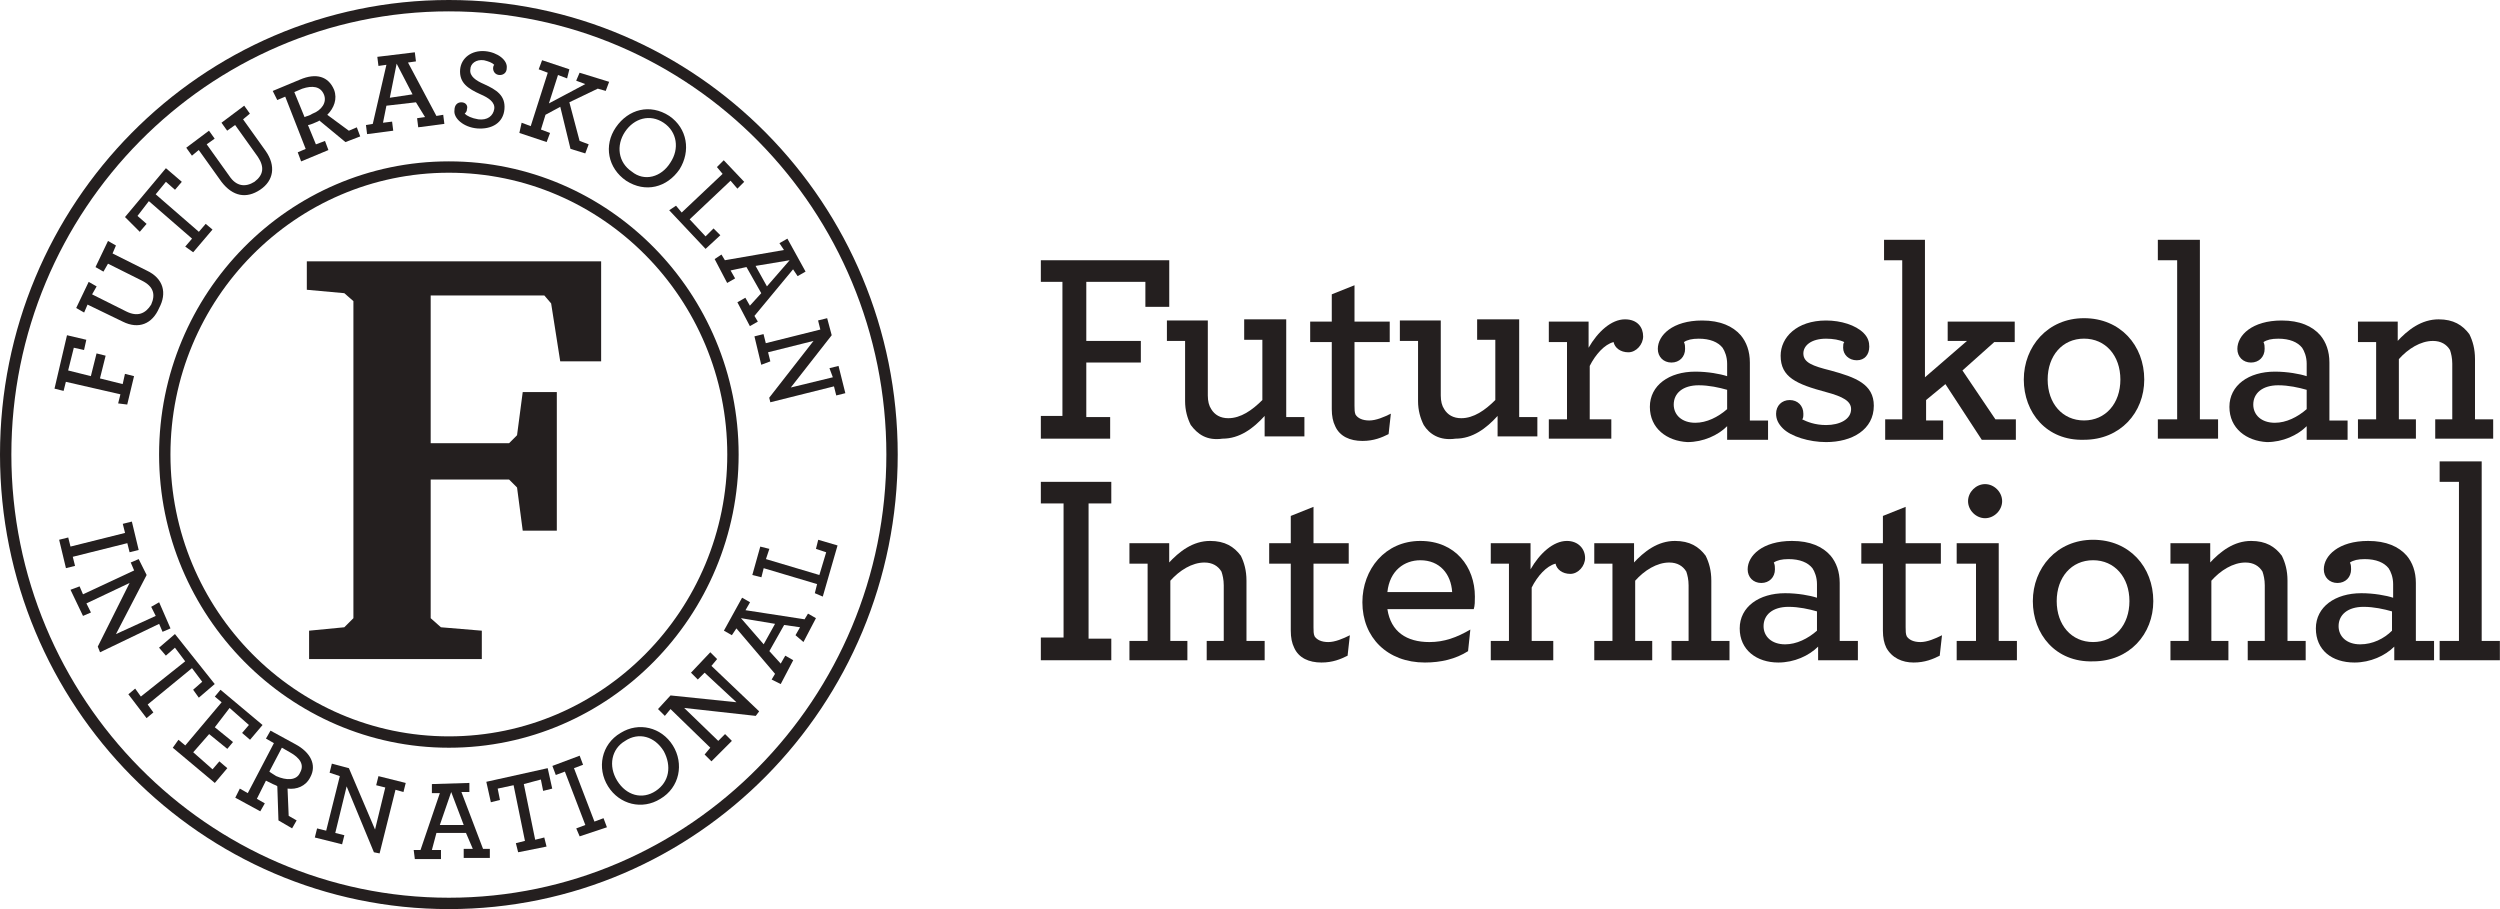
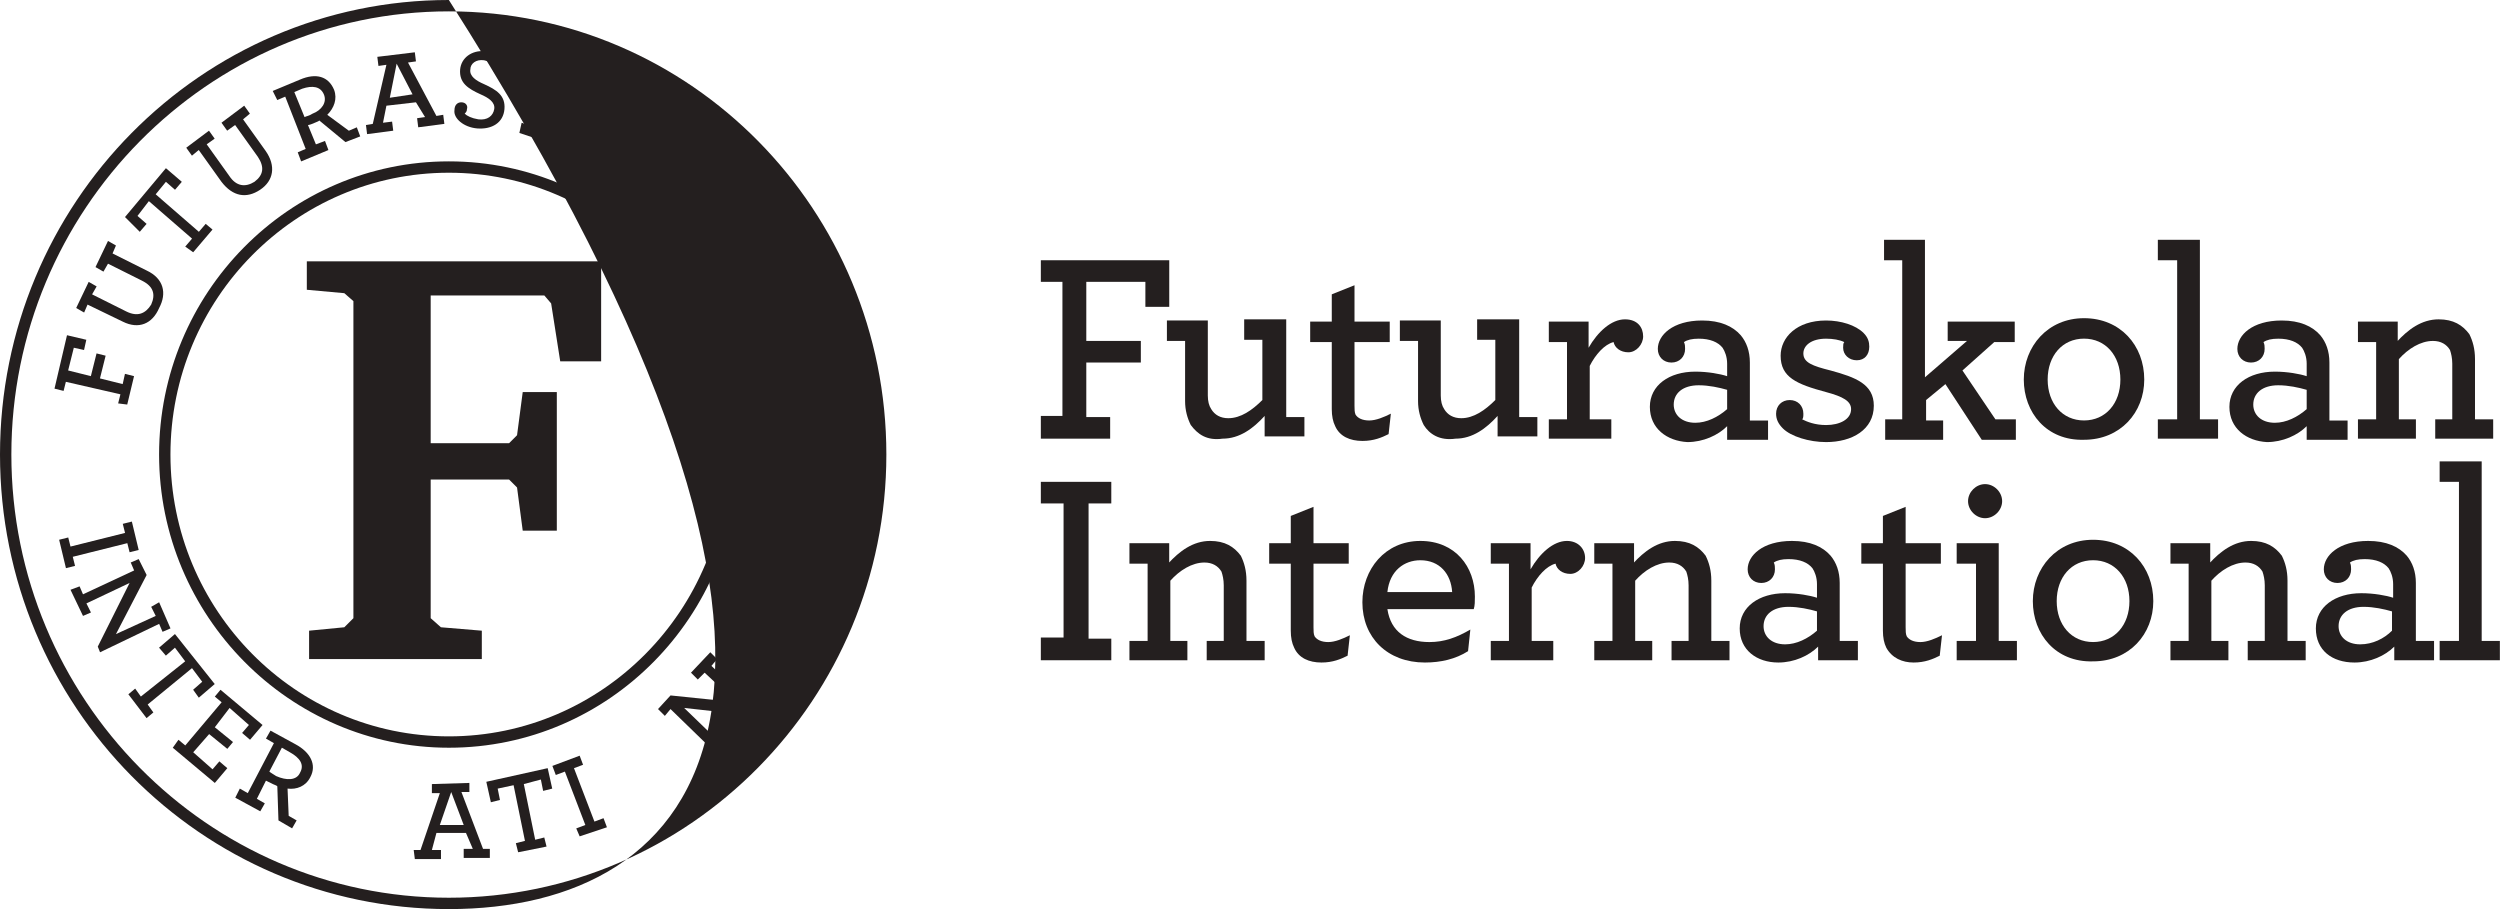
<svg xmlns="http://www.w3.org/2000/svg" width="110" height="40" viewBox="0 0 110 40" fill="none">
  <g clip-path="url(#clip0_651_621)">
    <path d="M13.6 29V27.75L15.15 27.6L15.55 27.2V13.25L15.15 12.9L13.5 12.75V11.5H26.45V15.9H24.65L24.25 13.35L23.95 13H18.95V19.5H22.4L22.75 19.15L23 17.25H24.5V23.35H23L22.75 21.45L22.4 21.1H18.95V27.2L19.4 27.6L21.2 27.75V29H13.6Z" fill="#241F1F" />
    <path d="M5.198 17.75L5.298 17.35L2.898 16.8L2.798 17.2L2.398 17.1L2.948 14.75L3.798 14.95L3.698 15.4L3.248 15.3L2.998 16.3L3.998 16.55L4.248 15.55L4.648 15.65L4.398 16.65L5.398 16.9L5.498 16.45L5.898 16.55L5.598 17.8L5.198 17.75Z" fill="#241F1F" />
    <path d="M5.402 14.152L3.852 13.402L3.702 13.752L3.352 13.552L3.902 12.402L4.252 12.602L4.052 12.952L5.552 13.702C6.052 13.952 6.402 13.802 6.652 13.402C6.852 12.952 6.752 12.602 6.252 12.352L4.752 11.602L4.552 11.952L4.202 11.752L4.752 10.602L5.102 10.802L4.952 11.152L6.452 11.902C7.202 12.252 7.352 12.902 7.002 13.552C6.702 14.252 6.102 14.502 5.402 14.152Z" fill="#241F1F" />
    <path d="M8.15 10.85L8.45 10.5L6.55 8.85L6.05 9.5L6.45 9.85L6.15 10.2L5.5 9.55L7.3 7.4L8 8L7.7 8.35L7.3 8L6.85 8.55L8.75 10.2L9.05 9.85L9.35 10.1L8.5 11.1L8.15 10.85Z" fill="#241F1F" />
    <path d="M9.745 8L8.745 6.6L8.445 6.85L8.195 6.5L9.195 5.75L9.445 6.1L9.095 6.35L10.095 7.75C10.395 8.2 10.795 8.25 11.195 8C11.595 7.7 11.645 7.35 11.345 6.9L10.345 5.5L9.995 5.75L9.745 5.4L10.745 4.65L10.995 5L10.695 5.25L11.695 6.65C12.145 7.3 12.045 7.95 11.445 8.35C10.845 8.75 10.245 8.65 9.745 8Z" fill="#241F1F" />
    <path d="M13.1 6.702L13.45 6.552L12.55 4.252L12.2 4.402L12 4.002L13.2 3.502C13.9 3.202 14.45 3.352 14.7 3.952C14.85 4.352 14.7 4.752 14.4 5.052L15.35 5.752L15.7 5.602L15.85 6.002L15.2 6.252L14.05 5.302C14 5.352 13.95 5.352 13.85 5.402C13.75 5.452 13.6 5.502 13.55 5.502L13.9 6.352L14.3 6.202L14.45 6.602L13.25 7.102L13.1 6.702ZM14.25 4.152C14.1 3.802 13.75 3.752 13.3 3.902L12.95 4.052L13.4 5.152C13.5 5.102 13.6 5.102 13.75 5.002C14.15 4.852 14.4 4.502 14.25 4.152Z" fill="#241F1F" />
    <path d="M16.102 5.501L16.402 5.451L17.002 2.851L16.652 2.901L16.602 2.501L18.252 2.301L18.302 2.701L17.952 2.751L19.202 5.101L19.502 5.051L19.552 5.451L18.402 5.601L18.352 5.201L18.702 5.151L18.302 4.501L17.002 4.651L16.852 5.401L17.252 5.351L17.302 5.751L16.152 5.901L16.102 5.501ZM18.152 4.151L17.452 2.801L17.152 4.301L18.152 4.151Z" fill="#241F1F" />
    <path d="M19.996 4.851C19.996 4.601 20.146 4.501 20.296 4.501C20.496 4.501 20.596 4.651 20.546 4.801C20.546 4.901 20.496 4.951 20.446 5.001C20.546 5.101 20.746 5.201 21.046 5.251C21.446 5.301 21.696 5.101 21.746 4.801C21.796 4.501 21.496 4.301 21.146 4.151C20.596 3.901 20.196 3.651 20.246 3.051C20.296 2.551 20.746 2.201 21.346 2.251C21.896 2.301 22.346 2.651 22.296 3.001C22.296 3.201 22.146 3.301 21.996 3.301C21.796 3.301 21.696 3.151 21.696 3.001C21.696 2.901 21.746 2.851 21.746 2.851C21.646 2.751 21.496 2.701 21.296 2.651C20.946 2.601 20.696 2.801 20.696 3.051C20.646 3.351 20.946 3.551 21.296 3.701C21.846 3.951 22.246 4.201 22.196 4.801C22.146 5.401 21.646 5.701 20.996 5.651C20.396 5.601 19.946 5.201 19.996 4.851Z" fill="#241F1F" />
    <path d="M22.952 5.4L23.352 5.55L24.102 3.2L23.702 3.05L23.852 2.65L25.052 3.05L24.952 3.45L24.552 3.3L24.152 4.55L25.752 3.7L25.352 3.55L25.502 3.2L26.802 3.6L26.652 4L26.302 3.9L25.052 4.5L25.502 6.2L25.902 6.35L25.752 6.75L25.102 6.55L24.652 4.7L24.002 5.05L23.802 5.7L24.202 5.85L24.052 6.25L22.852 5.85L22.952 5.4Z" fill="#241F1F" />
    <path d="M27.099 5.601C27.649 4.801 28.599 4.551 29.449 5.101C30.249 5.651 30.399 6.651 29.899 7.451C29.349 8.251 28.399 8.501 27.549 7.951C26.749 7.401 26.549 6.401 27.099 5.601ZM29.499 7.151C29.899 6.551 29.799 5.801 29.199 5.401C28.599 5.001 27.899 5.201 27.499 5.801C27.099 6.401 27.199 7.151 27.799 7.551C28.349 8.001 29.099 7.801 29.499 7.151Z" fill="#241F1F" />
    <path d="M29.745 9.051L29.995 9.351L31.795 7.651L31.545 7.351L31.845 7.051L32.745 8.001L32.445 8.301L32.145 7.951L30.345 9.651L31.045 10.401L31.395 10.051L31.695 10.351L31.045 10.951L29.445 9.251L29.745 9.051Z" fill="#241F1F" />
    <path d="M31.745 11.2L31.895 11.45L34.495 11L34.295 10.7L34.645 10.5L35.445 11.95L35.095 12.15L34.895 11.85L33.195 13.9L33.345 14.15L32.995 14.35L32.445 13.3L32.795 13.1L32.995 13.45L33.495 12.9L32.845 11.75L32.145 11.9L32.345 12.25L31.995 12.45L31.445 11.4L31.745 11.2ZM33.745 12.6L34.745 11.45L33.245 11.7L33.745 12.6Z" fill="#241F1F" />
    <path d="M35.795 15L33.795 15.5L33.895 15.9L33.495 16.05L33.195 14.8L33.595 14.7L33.695 15.1L36.095 14.5L35.995 14.1L36.395 14L36.595 14.75L34.795 17.05L36.645 16.6L36.495 16.2L36.895 16.1L37.195 17.3L36.795 17.4L36.695 17L33.895 17.7L33.845 17.5L35.795 15Z" fill="#241F1F" />
    <path d="M3.002 23.649L3.102 24.049L5.502 23.449L5.402 23.049L5.802 22.949L6.102 24.199L5.702 24.299L5.602 23.899L3.202 24.499L3.302 24.899L2.902 24.999L2.602 23.749L3.002 23.649Z" fill="#241F1F" />
    <path d="M5.702 25.65L3.802 26.55L4.002 26.95L3.652 27.1L3.102 25.95L3.502 25.8L3.652 26.15L5.902 25.1L5.752 24.75L6.102 24.6L6.452 25.3L5.102 27.9L6.852 27.1L6.652 26.7L7.002 26.5L7.502 27.65L7.152 27.8L7.002 27.45L4.402 28.7L4.302 28.45L5.702 25.65Z" fill="#241F1F" />
    <path d="M5.948 30.298L6.198 30.648L8.148 29.098L7.698 28.498L7.298 28.848L6.998 28.498L7.698 27.898L9.448 30.098L8.748 30.698L8.498 30.348L8.898 29.998L8.448 29.398L6.498 30.998L6.748 31.348L6.448 31.598L5.648 30.548L5.948 30.298Z" fill="#241F1F" />
    <path d="M7.852 32.55L8.152 32.8L9.752 30.9L9.452 30.65L9.702 30.35L11.552 31.9L11.002 32.55L10.652 32.25L10.952 31.9L10.102 31.15L9.452 32L10.252 32.65L10.002 32.95L9.202 32.3L8.502 33.1L9.352 33.85L9.652 33.5L10.002 33.8L9.452 34.45L7.602 32.9L7.852 32.55Z" fill="#241F1F" />
    <path d="M10.552 34.698L10.902 34.898L12.052 32.698L11.702 32.498L11.902 32.148L13.002 32.748C13.652 33.098 13.952 33.648 13.652 34.198C13.452 34.598 13.052 34.748 12.652 34.698L12.702 35.898L13.052 36.098L12.852 36.448L12.252 36.098L12.202 34.598C12.152 34.548 12.102 34.548 12.002 34.498C11.902 34.448 11.802 34.398 11.702 34.348L11.302 35.148L11.652 35.348L11.452 35.698L10.352 35.098L10.552 34.698ZM13.202 33.998C13.402 33.648 13.202 33.348 12.752 33.098L12.402 32.898L11.852 33.948C11.902 33.998 12.002 34.048 12.152 34.148C12.602 34.348 13.052 34.348 13.202 33.998Z" fill="#241F1F" />
-     <path d="M15.252 34.6L14.752 36.65L15.152 36.75L15.052 37.15L13.852 36.85L13.952 36.45L14.352 36.55L14.952 34.15L14.502 34L14.602 33.6L15.352 33.8L16.502 36.5L16.952 34.65L16.552 34.55L16.652 34.15L17.852 34.45L17.752 34.85L17.402 34.75L16.702 37.55L16.452 37.5L15.252 34.6Z" fill="#241F1F" />
    <path d="M18.203 37.399H18.503L19.353 34.899H19.003V34.499L20.653 34.449V34.849H20.303L21.253 37.349H21.553V37.749H20.403V37.349H20.803L20.503 36.649H19.203L19.003 37.399H19.403V37.799H18.253L18.203 37.399ZM20.403 36.299L19.853 34.849L19.353 36.299H20.403Z" fill="#241F1F" />
    <path d="M22.698 37.099L23.098 36.999L22.598 34.549L21.898 34.699L21.998 35.199L21.598 35.299L21.398 34.399L24.098 33.799L24.298 34.699L23.898 34.799L23.798 34.299L23.048 34.499L23.548 36.949L23.948 36.849L24.048 37.249L22.798 37.499L22.698 37.099Z" fill="#241F1F" />
    <path d="M25.355 36.45L25.755 36.3L24.855 33.95L24.455 34.1L24.305 33.7L25.505 33.25L25.655 33.65L25.255 33.8L26.155 36.15L26.555 36L26.705 36.4L25.505 36.8L25.355 36.45Z" fill="#241F1F" />
-     <path d="M26.755 34.6C26.255 33.8 26.455 32.75 27.305 32.25C28.105 31.75 29.105 32 29.605 32.8C30.105 33.6 29.905 34.65 29.055 35.15C28.255 35.65 27.255 35.4 26.755 34.6ZM29.205 33.05C28.805 32.4 28.105 32.2 27.505 32.6C26.905 32.95 26.755 33.7 27.155 34.35C27.555 35 28.255 35.2 28.855 34.8C29.455 34.4 29.555 33.7 29.205 33.05Z" fill="#241F1F" />
    <path d="M30.103 31.149L31.603 32.599L31.903 32.299L32.203 32.599L31.303 33.499L31.003 33.199L31.253 32.899L29.503 31.199L29.253 31.499L28.953 31.199L29.503 30.599L32.403 30.899L31.003 29.599L30.703 29.899L30.403 29.599L31.253 28.699L31.553 28.999L31.303 29.299L33.403 31.299L33.253 31.499L30.103 31.149Z" fill="#241F1F" />
    <path d="M33.952 29.899L34.102 29.649L32.402 27.649L32.202 27.949L31.852 27.749L32.652 26.299L33.002 26.499L32.802 26.849L35.402 27.249L35.552 26.999L35.902 27.199L35.352 28.249L35.002 27.949L35.202 27.599L34.502 27.499L33.852 28.649L34.352 29.199L34.552 28.849L34.902 29.049L34.352 30.099L33.952 29.899ZM34.102 27.449L32.602 27.199L33.602 28.349L34.102 27.449Z" fill="#241F1F" />
    <path d="M35.852 26.1L35.952 25.7L33.602 25L33.502 25.4L33.102 25.3L33.452 24.05L33.852 24.15L33.702 24.6L36.052 25.3L36.352 24.3L35.902 24.15L36.002 23.75L36.852 24L36.202 26.25L35.852 26.1Z" fill="#241F1F" />
    <path d="M19.75 32.9C12.75 32.9 7 27.1 7 20C7 12.9 12.7 7.1 19.75 7.1C26.8 7.1 32.5 12.9 32.5 20C32.5 27.1 26.8 32.9 19.75 32.9ZM19.75 7.6C13 7.6 7.5 13.15 7.5 20C7.5 26.85 13 32.4 19.75 32.4C26.5 32.4 32 26.85 32 20C32 13.15 26.5 7.6 19.75 7.6Z" fill="#241F1F" />
-     <path d="M19.75 40C8.85 40 0 31.05 0 20C0 8.95 8.85 0 19.75 0C30.65 0 39.5 8.95 39.5 20C39.5 31.05 30.65 40 19.75 40ZM19.75 0.5C9.15 0.5 0.5 9.25 0.5 20C0.5 30.75 9.15 39.5 19.75 39.5C30.35 39.5 39 30.75 39 20C39 9.25 30.4 0.5 19.75 0.5Z" fill="#241F1F" />
+     <path d="M19.75 40C8.85 40 0 31.05 0 20C0 8.95 8.85 0 19.75 0C39.5 31.05 30.65 40 19.75 40ZM19.75 0.5C9.15 0.5 0.5 9.25 0.5 20C0.5 30.75 9.15 39.5 19.75 39.5C30.35 39.5 39 30.75 39 20C39 9.25 30.4 0.5 19.75 0.5Z" fill="#241F1F" />
    <path d="M45.797 18.301H46.747V12.401H45.797V11.451H51.447V13.501H50.397V12.401H47.797V15.001H50.197V15.951H47.797V18.351H48.847V19.301H45.797V18.301Z" fill="#241F1F" />
    <path d="M52.394 18.701C52.244 18.401 52.144 18.051 52.144 17.651V15.001H51.344V14.101H53.144V17.401C53.144 17.651 53.194 17.851 53.294 18.001C53.444 18.251 53.694 18.401 54.044 18.401C54.594 18.401 55.094 18.051 55.544 17.601V14.951H54.744V14.051H56.594V18.351H57.394V19.201H55.644V18.301C55.144 18.851 54.544 19.301 53.794 19.301C53.094 19.401 52.694 19.101 52.394 18.701Z" fill="#241F1F" />
    <path d="M58.748 18.751C58.648 18.551 58.598 18.301 58.598 18.001V15.051H57.648V14.151H58.598V12.951L59.598 12.551V14.151H61.148V15.051H59.598V17.851C59.598 18.001 59.598 18.151 59.648 18.251C59.748 18.401 59.948 18.501 60.248 18.501C60.548 18.501 60.898 18.351 61.198 18.201L61.098 19.101C60.798 19.251 60.448 19.401 59.948 19.401C59.398 19.401 58.948 19.201 58.748 18.751Z" fill="#241F1F" />
    <path d="M62.644 18.701C62.494 18.401 62.394 18.051 62.394 17.651V15.001H61.594V14.101H63.394V17.401C63.394 17.651 63.444 17.851 63.544 18.001C63.694 18.251 63.944 18.401 64.294 18.401C64.844 18.401 65.344 18.051 65.794 17.601V14.951H64.994V14.051H66.844V18.351H67.644V19.201H65.894V18.301C65.394 18.851 64.794 19.301 64.044 19.301C63.344 19.401 62.894 19.101 62.644 18.701Z" fill="#241F1F" />
    <path d="M72.298 14.801C72.298 15.151 71.998 15.501 71.648 15.501C71.298 15.501 71.048 15.301 70.998 15.051C70.598 15.151 70.198 15.601 69.948 16.101V18.451H70.898V19.301H68.148V18.451H68.948V15.051H68.148V14.151H69.898V15.301C70.298 14.601 70.898 14.051 71.498 14.051C72.048 14.051 72.298 14.401 72.298 14.801Z" fill="#241F1F" />
    <path d="M72.594 17.902C72.594 16.952 73.444 16.352 74.594 16.352C75.144 16.352 75.694 16.452 75.994 16.552V16.002C75.994 15.702 75.894 15.452 75.794 15.302C75.594 15.052 75.244 14.902 74.744 14.902C74.444 14.902 74.244 14.952 74.094 15.052C74.144 15.152 74.144 15.252 74.144 15.352C74.144 15.702 73.894 15.952 73.544 15.952C73.194 15.952 72.944 15.702 72.944 15.352C72.944 14.752 73.594 14.102 74.894 14.102C75.694 14.102 76.244 14.352 76.594 14.752C76.844 15.052 76.994 15.452 76.994 15.952V18.502H77.794V19.352H75.994V18.752C75.594 19.152 74.944 19.452 74.244 19.452C73.344 19.402 72.594 18.852 72.594 17.902ZM75.994 18.002V17.152C75.644 17.052 75.194 16.952 74.744 16.952C74.044 16.952 73.644 17.302 73.644 17.802C73.644 18.252 73.994 18.602 74.594 18.602C75.094 18.602 75.594 18.352 75.994 18.002Z" fill="#241F1F" />
    <path d="M81.698 15.852C81.348 15.852 81.098 15.602 81.098 15.302C81.098 15.202 81.098 15.102 81.148 15.052C80.948 14.952 80.648 14.902 80.348 14.902C79.698 14.902 79.348 15.202 79.348 15.552C79.348 15.952 79.748 16.102 80.548 16.302C81.648 16.602 82.448 16.902 82.448 17.852C82.448 18.902 81.498 19.452 80.348 19.452C79.598 19.452 78.798 19.202 78.448 18.852C78.248 18.652 78.148 18.452 78.148 18.202C78.148 17.852 78.398 17.602 78.748 17.602C79.098 17.602 79.348 17.852 79.348 18.202C79.348 18.302 79.348 18.402 79.298 18.452C79.498 18.552 79.848 18.702 80.348 18.702C80.948 18.702 81.448 18.452 81.448 18.002C81.448 17.652 81.098 17.452 80.348 17.252C79.048 16.902 78.348 16.602 78.348 15.652C78.348 14.852 79.048 14.102 80.348 14.102C80.998 14.102 81.648 14.302 81.998 14.652C82.198 14.852 82.248 15.052 82.248 15.252C82.248 15.602 82.048 15.852 81.698 15.852Z" fill="#241F1F" />
    <path d="M82.898 18.451H83.698V11.451H82.898V10.551H84.698V16.601L86.548 15.001H85.698V14.151H88.648V15.051H87.748L86.348 16.301L87.798 18.451H88.698V19.351H87.198L85.598 16.901L84.748 17.601V18.501H85.498V19.351H82.948V18.451H82.898Z" fill="#241F1F" />
    <path d="M89.047 16.7C89.047 15.25 90.097 14 91.697 14C93.297 14 94.347 15.2 94.347 16.7C94.347 18.15 93.297 19.35 91.697 19.35C90.047 19.4 89.047 18.15 89.047 16.7ZM93.297 16.7C93.297 15.65 92.647 14.9 91.697 14.9C90.747 14.9 90.097 15.65 90.097 16.7C90.097 17.75 90.747 18.5 91.697 18.5C92.647 18.5 93.297 17.75 93.297 16.7Z" fill="#241F1F" />
    <path d="M94.945 18.451H95.795V11.451H94.945V10.551H96.795V18.451H97.595V19.301H94.945V18.451Z" fill="#241F1F" />
    <path d="M98.094 17.902C98.094 16.952 98.944 16.352 100.094 16.352C100.644 16.352 101.194 16.452 101.494 16.552V16.002C101.494 15.702 101.394 15.452 101.294 15.302C101.094 15.052 100.744 14.902 100.244 14.902C99.944 14.902 99.744 14.952 99.594 15.052C99.644 15.152 99.644 15.252 99.644 15.352C99.644 15.702 99.394 15.952 99.044 15.952C98.694 15.952 98.444 15.702 98.444 15.352C98.444 14.752 99.094 14.102 100.394 14.102C101.194 14.102 101.744 14.352 102.094 14.752C102.344 15.052 102.494 15.452 102.494 15.952V18.502H103.294V19.352H101.494V18.752C101.094 19.152 100.444 19.452 99.744 19.452C98.844 19.402 98.094 18.852 98.094 17.902ZM101.494 18.002V17.152C101.144 17.052 100.694 16.952 100.244 16.952C99.544 16.952 99.144 17.302 99.144 17.802C99.144 18.252 99.494 18.602 100.094 18.602C100.594 18.602 101.094 18.352 101.494 18.002Z" fill="#241F1F" />
    <path d="M105.45 15.051C105.95 14.501 106.55 14.051 107.3 14.051C107.95 14.051 108.35 14.301 108.65 14.701C108.8 15.001 108.9 15.351 108.9 15.801V18.451H109.7V19.301H107.15V18.451H107.9V16.001C107.9 15.751 107.85 15.551 107.8 15.401C107.65 15.151 107.4 15.001 107.05 15.001C106.5 15.001 105.95 15.351 105.55 15.801V18.451H106.3V19.301H103.75V18.451H104.55V15.051H103.75V14.151H105.5V15.051H105.45Z" fill="#241F1F" />
    <path d="M45.797 28.051H46.797V22.151H45.797V21.201H48.897V22.151H47.897V28.101H48.897V29.051H45.797V28.051Z" fill="#241F1F" />
    <path d="M51.395 24.801C51.895 24.251 52.495 23.801 53.245 23.801C53.895 23.801 54.295 24.051 54.595 24.451C54.745 24.751 54.845 25.101 54.845 25.551V28.201H55.645V29.051H53.095V28.201H53.845V25.751C53.845 25.501 53.795 25.301 53.745 25.151C53.595 24.901 53.345 24.751 52.995 24.751C52.445 24.751 51.895 25.101 51.495 25.551V28.201H52.245V29.051H49.695V28.201H50.495V24.801H49.695V23.901H51.445V24.801H51.395Z" fill="#241F1F" />
    <path d="M56.944 28.501C56.844 28.301 56.794 28.051 56.794 27.751V24.801H55.844V23.901H56.794V22.701L57.794 22.301V23.901H59.344V24.801H57.794V27.601C57.794 27.751 57.794 27.901 57.844 28.001C57.944 28.151 58.144 28.251 58.444 28.251C58.744 28.251 59.094 28.101 59.394 27.951L59.294 28.851C58.994 29.001 58.644 29.151 58.144 29.151C57.594 29.151 57.144 28.951 56.944 28.501Z" fill="#241F1F" />
    <path d="M61.045 26.801C61.195 27.801 61.895 28.251 62.895 28.251C63.545 28.251 64.095 28.051 64.695 27.701L64.595 28.651C64.045 29.001 63.395 29.151 62.695 29.151C61.045 29.151 59.945 28.051 59.945 26.501C59.945 25.051 60.945 23.801 62.495 23.801C64.045 23.801 64.895 24.951 64.895 26.251C64.895 26.451 64.895 26.651 64.845 26.801H61.045ZM61.045 26.051H63.895C63.845 25.251 63.345 24.651 62.495 24.651C61.795 24.651 61.145 25.101 61.045 26.051Z" fill="#241F1F" />
    <path d="M69.744 24.551C69.744 24.901 69.444 25.251 69.094 25.251C68.744 25.251 68.494 25.051 68.444 24.801C68.044 24.901 67.644 25.351 67.394 25.851V28.201H68.344V29.051H65.594V28.201H66.394V24.801H65.594V23.901H67.344V25.051C67.744 24.351 68.344 23.801 68.944 23.801C69.444 23.801 69.744 24.151 69.744 24.551Z" fill="#241F1F" />
    <path d="M71.848 24.801C72.348 24.251 72.948 23.801 73.698 23.801C74.348 23.801 74.748 24.051 75.048 24.451C75.198 24.751 75.298 25.101 75.298 25.551V28.201H76.098V29.051H73.548V28.201H74.298V25.751C74.298 25.501 74.248 25.301 74.198 25.151C74.048 24.901 73.798 24.751 73.448 24.751C72.898 24.751 72.348 25.101 71.948 25.551V28.201H72.698V29.051H70.148V28.201H70.948V24.801H70.148V23.901H71.898V24.801H71.848Z" fill="#241F1F" />
    <path d="M76.547 27.651C76.547 26.701 77.397 26.101 78.547 26.101C79.097 26.101 79.647 26.201 79.947 26.301V25.701C79.947 25.401 79.847 25.151 79.747 25.001C79.547 24.751 79.197 24.601 78.697 24.601C78.397 24.601 78.197 24.651 78.047 24.751C78.097 24.851 78.097 24.951 78.097 25.051C78.097 25.401 77.847 25.651 77.497 25.651C77.147 25.651 76.897 25.401 76.897 25.051C76.897 24.451 77.547 23.801 78.847 23.801C79.647 23.801 80.197 24.051 80.547 24.451C80.797 24.751 80.947 25.151 80.947 25.651V28.201H81.747V29.051H79.997V28.451C79.597 28.851 78.947 29.151 78.247 29.151C77.297 29.151 76.547 28.601 76.547 27.651ZM79.947 27.751V26.901C79.597 26.801 79.147 26.701 78.697 26.701C77.997 26.701 77.597 27.051 77.597 27.551C77.597 28.001 77.947 28.351 78.547 28.351C79.047 28.351 79.547 28.101 79.947 27.751Z" fill="#241F1F" />
    <path d="M82.998 28.501C82.898 28.301 82.848 28.051 82.848 27.751V24.801H81.898V23.901H82.848V22.701L83.848 22.301V23.901H85.398V24.801H83.848V27.601C83.848 27.751 83.848 27.901 83.898 28.001C83.998 28.151 84.198 28.251 84.498 28.251C84.798 28.251 85.148 28.101 85.448 27.951L85.348 28.851C85.048 29.001 84.698 29.151 84.198 29.151C83.698 29.151 83.248 28.951 82.998 28.501Z" fill="#241F1F" />
    <path d="M86.094 28.201H86.944V24.801H86.094V23.901H87.944V28.201H88.744V29.051H86.094V28.201ZM86.594 22.051C86.594 21.651 86.944 21.301 87.344 21.301C87.744 21.301 88.094 21.651 88.094 22.051C88.094 22.451 87.744 22.801 87.344 22.801C86.944 22.801 86.594 22.451 86.594 22.051Z" fill="#241F1F" />
    <path d="M89.445 26.45C89.445 25 90.495 23.75 92.095 23.75C93.695 23.75 94.745 24.95 94.745 26.45C94.745 27.9 93.695 29.1 92.095 29.1C90.445 29.15 89.445 27.9 89.445 26.45ZM93.695 26.45C93.695 25.4 93.045 24.65 92.095 24.65C91.145 24.65 90.495 25.4 90.495 26.45C90.495 27.5 91.145 28.25 92.095 28.25C93.045 28.25 93.695 27.5 93.695 26.45Z" fill="#241F1F" />
    <path d="M97.2 24.801C97.7 24.251 98.3 23.801 99.05 23.801C99.7 23.801 100.1 24.051 100.4 24.451C100.55 24.751 100.65 25.101 100.65 25.551V28.201H101.45V29.051H98.9V28.201H99.65V25.751C99.65 25.501 99.6 25.301 99.55 25.151C99.4 24.901 99.15 24.751 98.8 24.751C98.25 24.751 97.7 25.101 97.3 25.551V28.201H98.05V29.051H95.5V28.201H96.3V24.801H95.5V23.901H97.25V24.801H97.2Z" fill="#241F1F" />
    <path d="M101.898 27.651C101.898 26.701 102.748 26.101 103.898 26.101C104.448 26.101 104.998 26.201 105.298 26.301V25.701C105.298 25.401 105.198 25.151 105.098 25.001C104.898 24.751 104.548 24.601 104.048 24.601C103.748 24.601 103.548 24.651 103.398 24.751C103.448 24.851 103.448 24.951 103.448 25.051C103.448 25.401 103.198 25.651 102.848 25.651C102.498 25.651 102.248 25.401 102.248 25.051C102.248 24.451 102.898 23.801 104.198 23.801C104.998 23.801 105.548 24.051 105.898 24.451C106.148 24.751 106.298 25.151 106.298 25.651V28.201H107.098V29.051H105.348V28.451C104.948 28.851 104.298 29.151 103.598 29.151C102.598 29.151 101.898 28.601 101.898 27.651ZM105.248 27.751V26.901C104.898 26.801 104.448 26.701 103.998 26.701C103.298 26.701 102.898 27.051 102.898 27.551C102.898 28.001 103.248 28.351 103.848 28.351C104.398 28.351 104.898 28.101 105.248 27.751Z" fill="#241F1F" />
    <path d="M107.344 28.201H108.194V21.201H107.344V20.301H109.194V28.201H109.994V29.051H107.344V28.201Z" fill="#241F1F" />
  </g>
  <defs>
    <clipPath id="clip0_651_621">
      <rect width="110" height="40" fill="white" />
    </clipPath>
  </defs>
</svg>